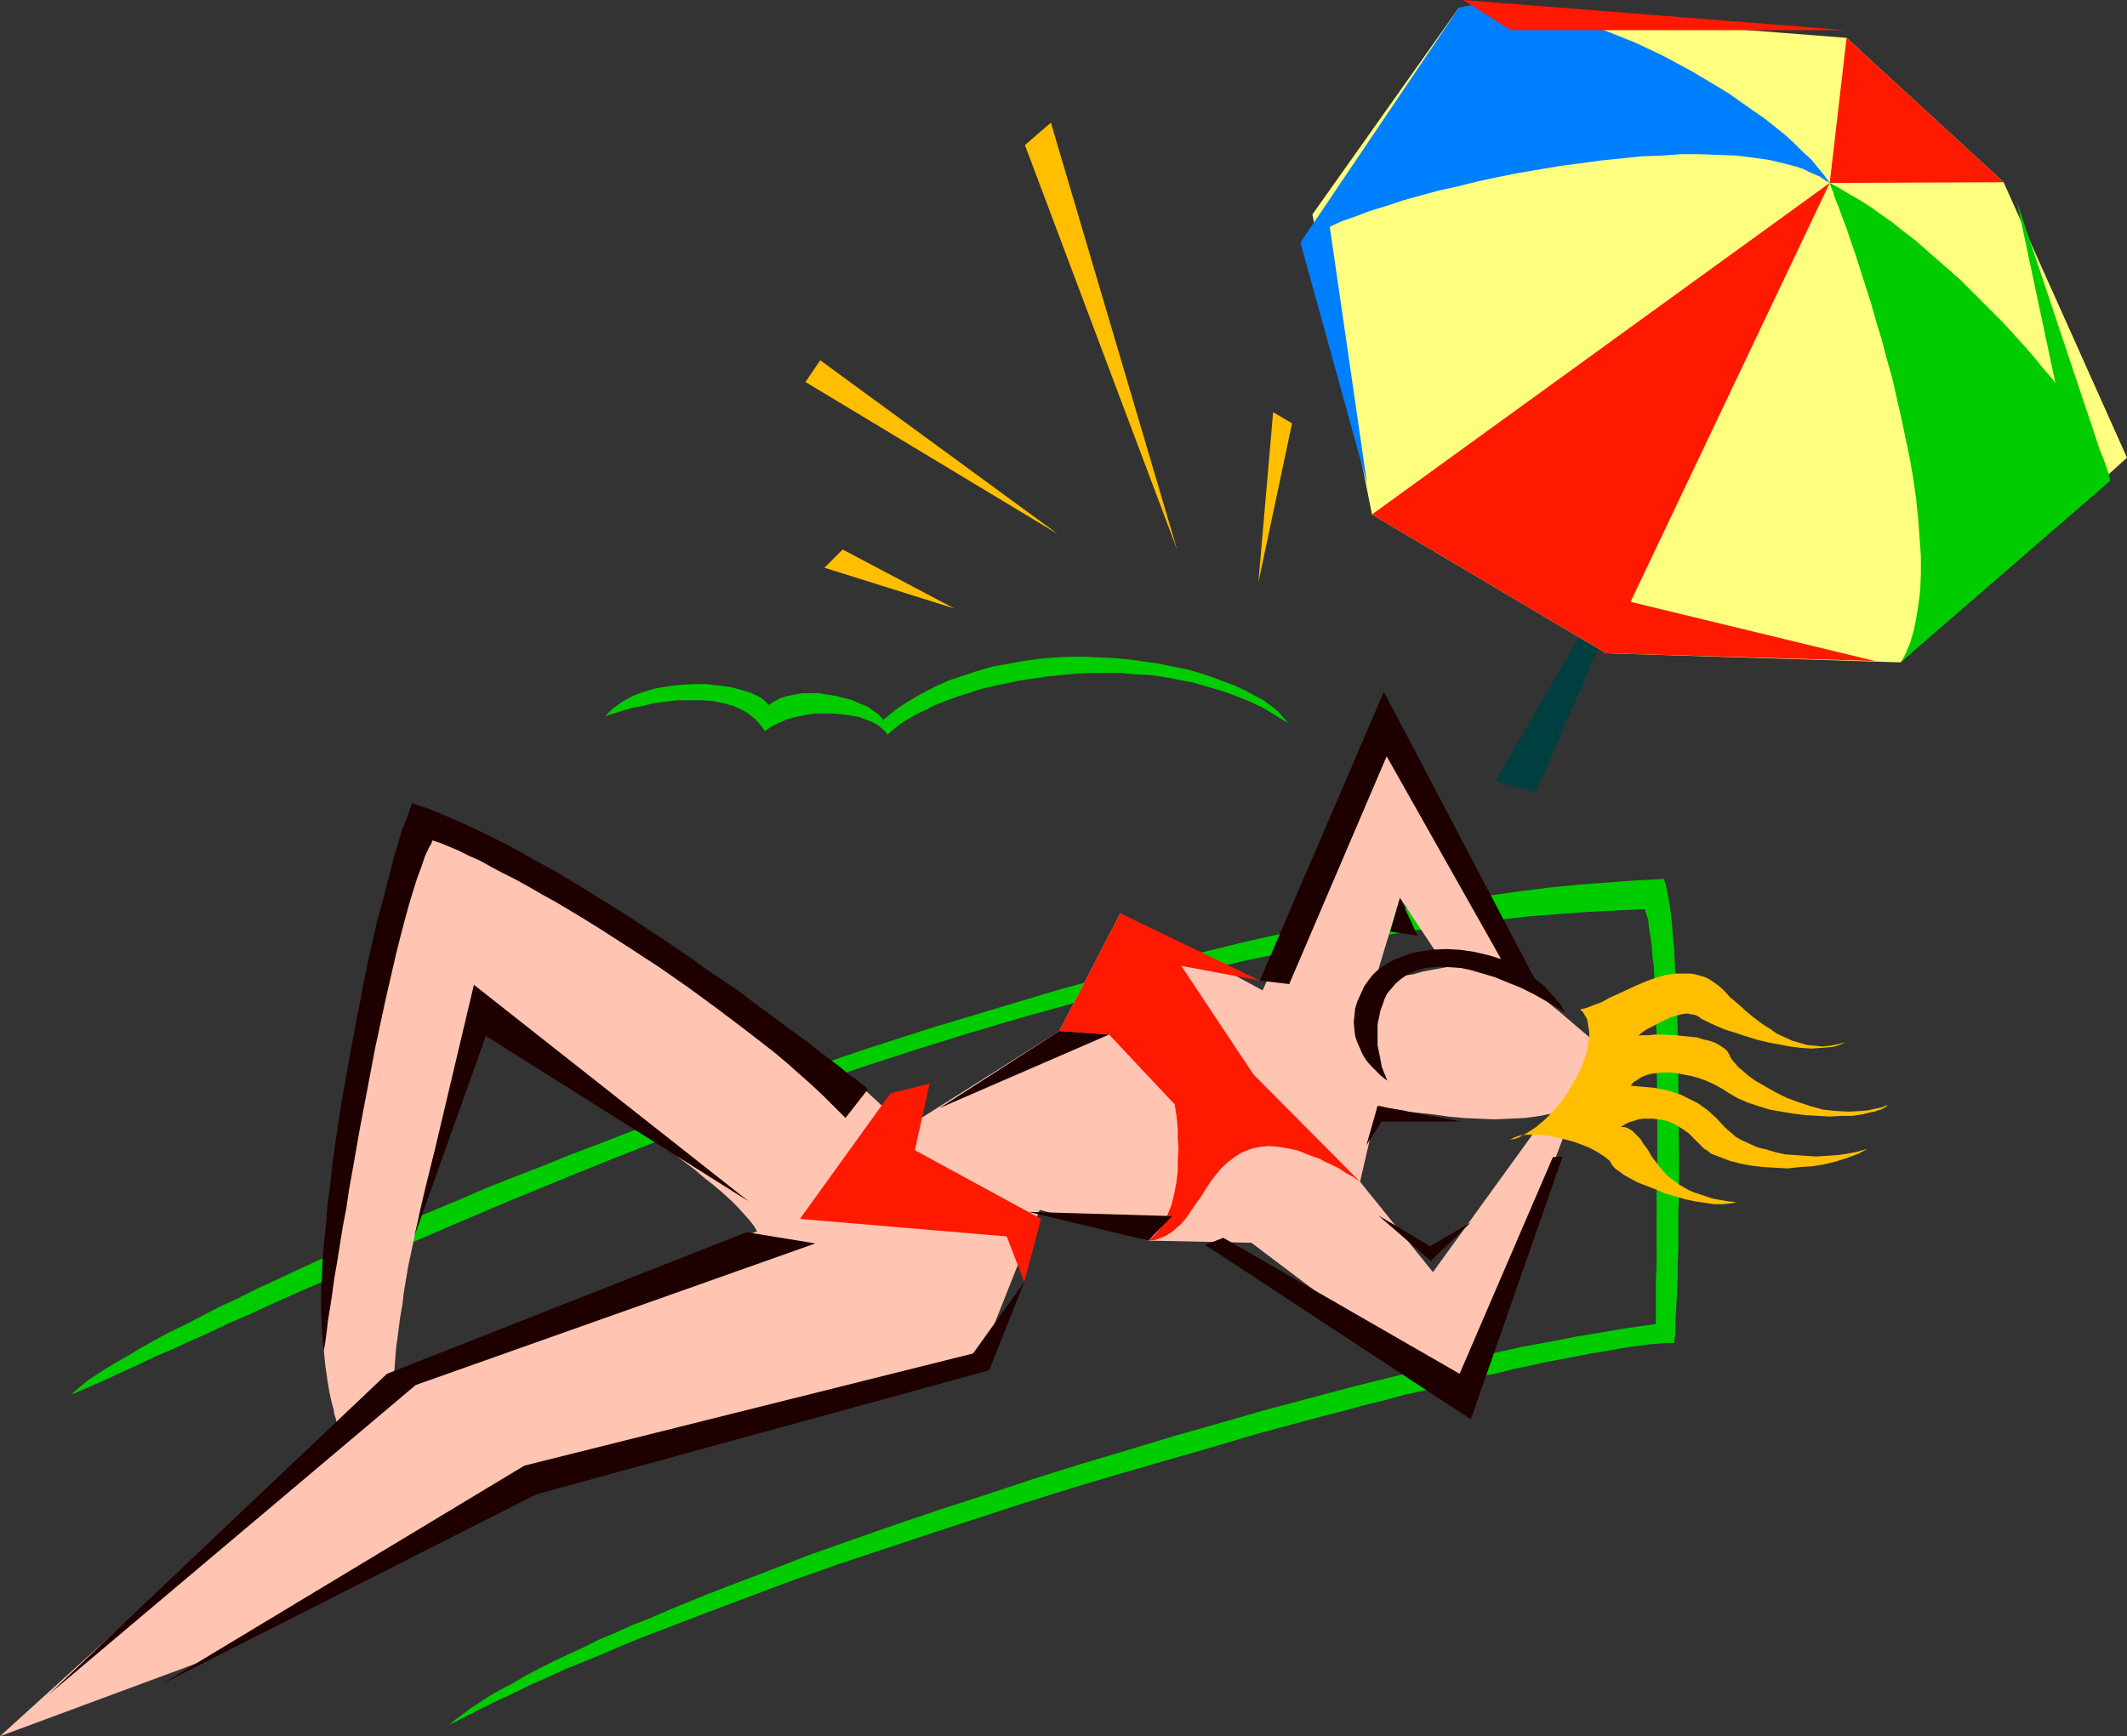
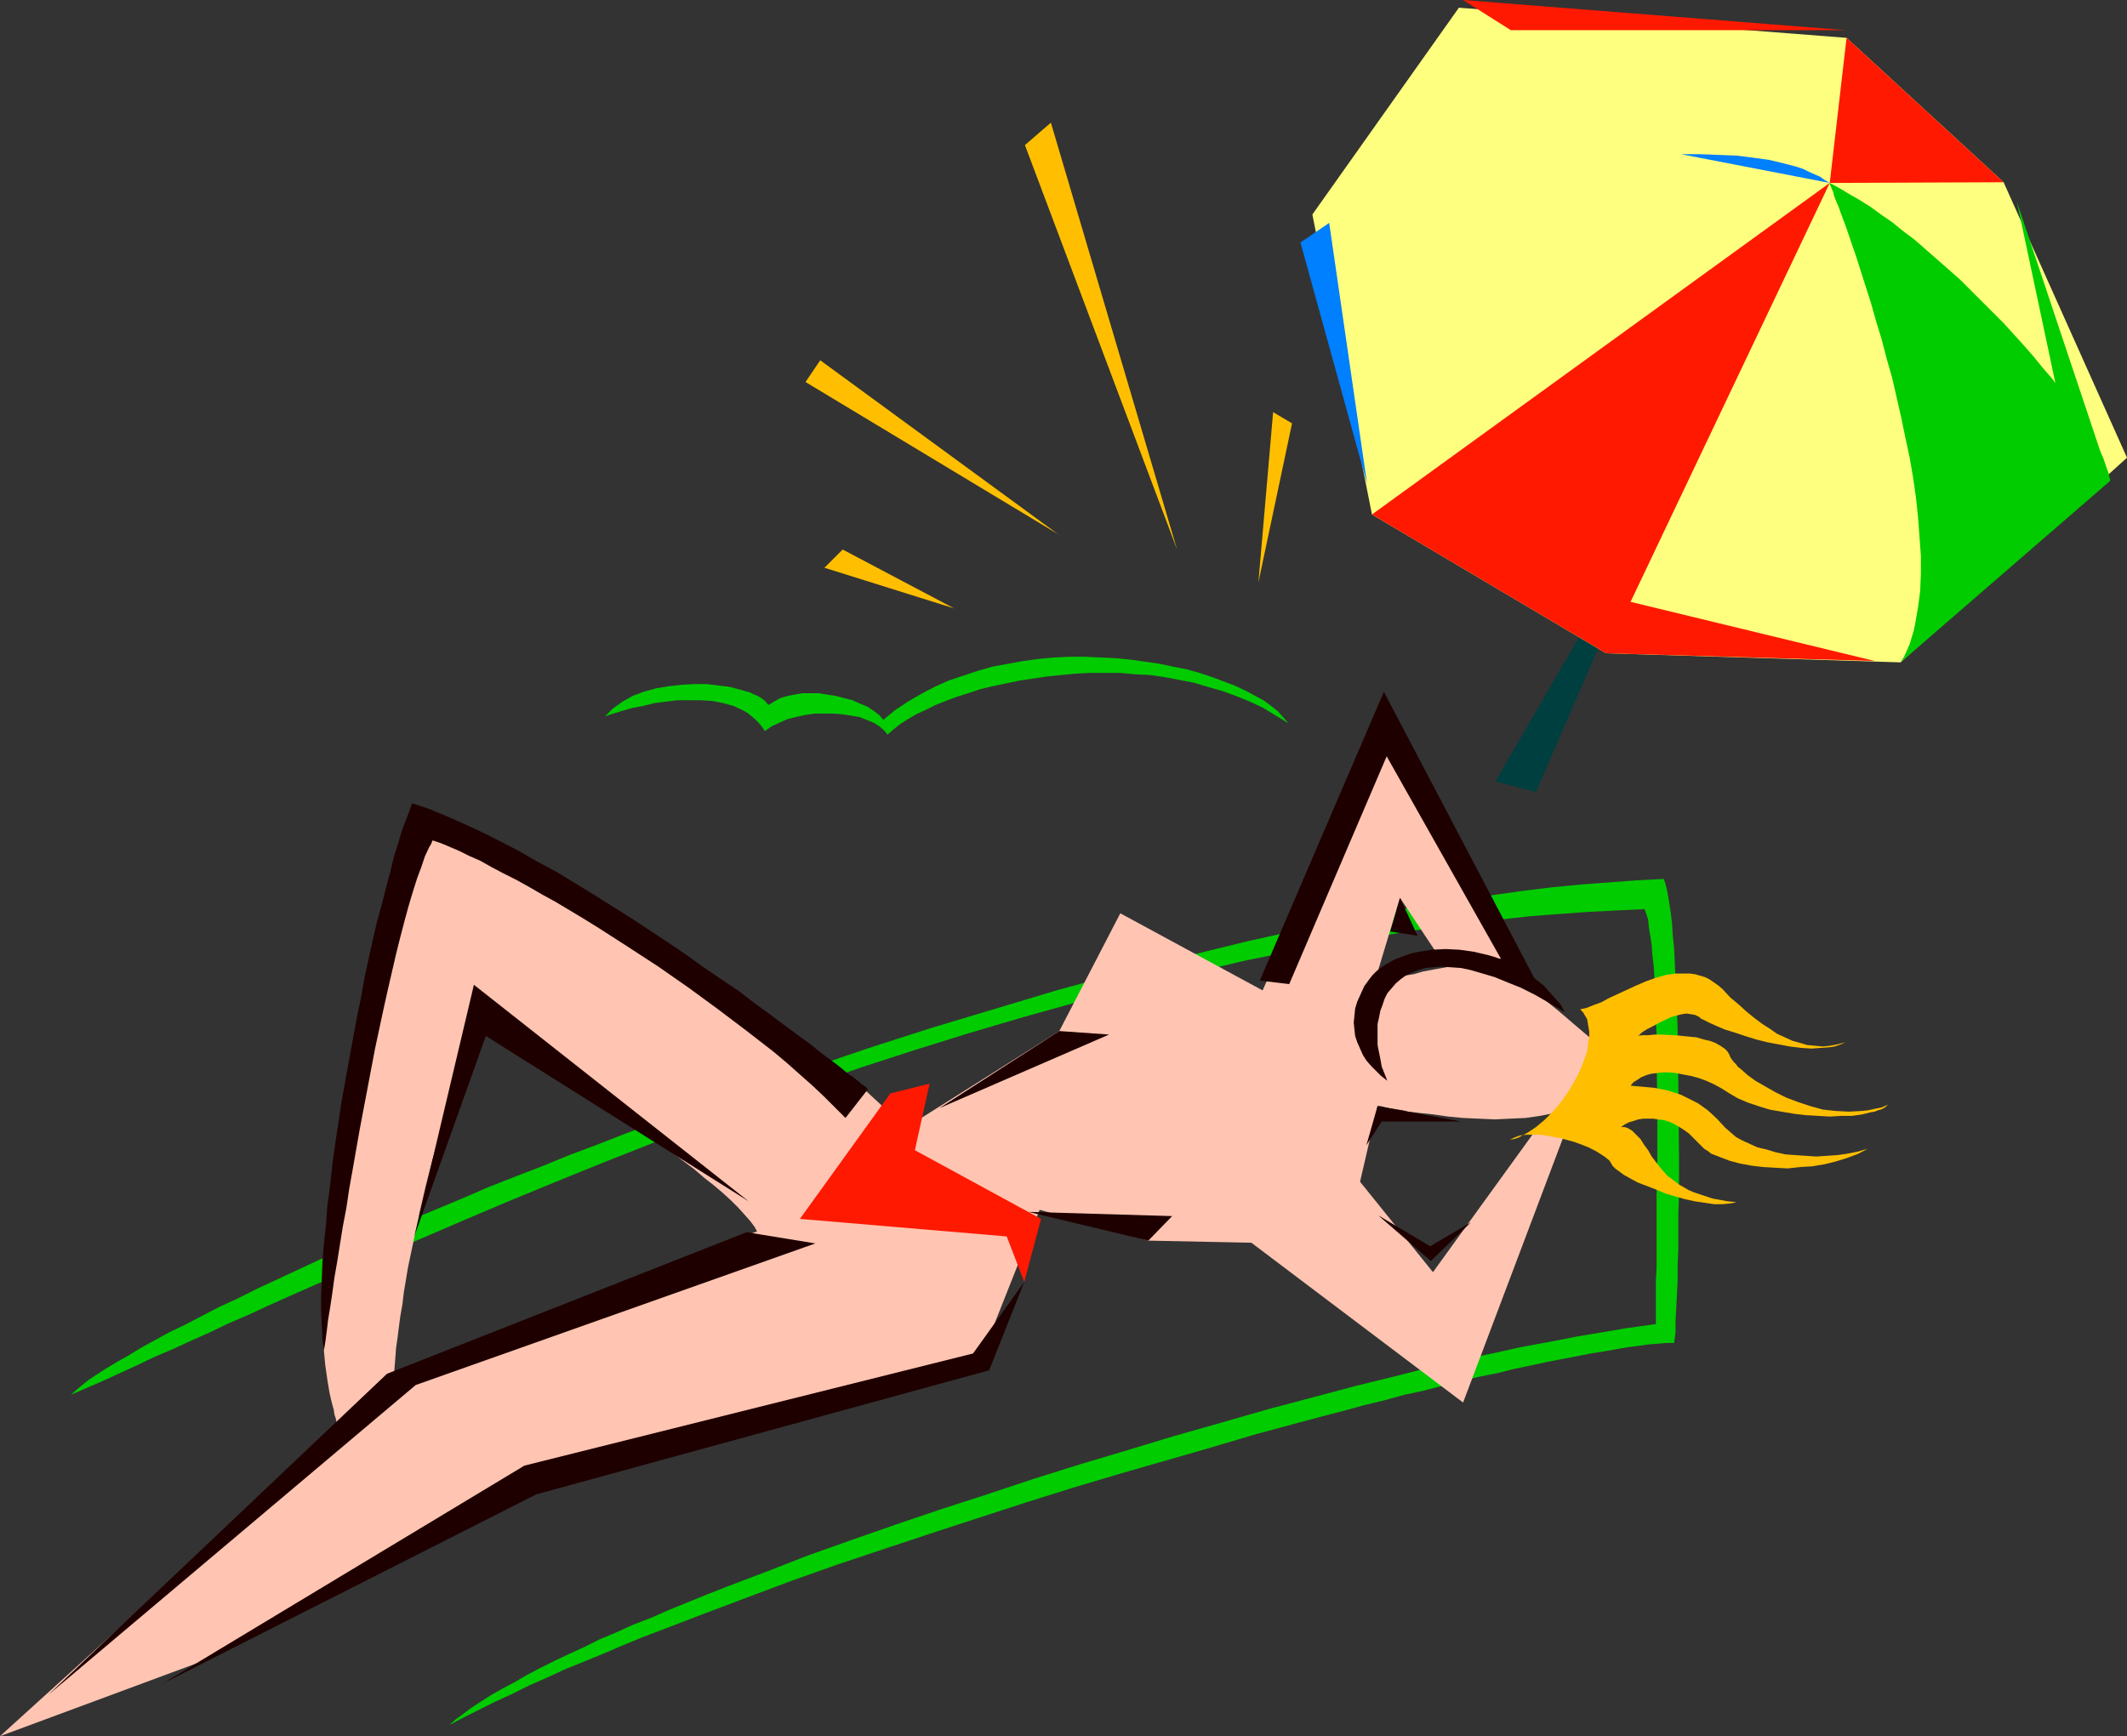
<svg xmlns="http://www.w3.org/2000/svg" xmlns:ns1="http://sodipodi.sourceforge.net/DTD/sodipodi-0.dtd" xmlns:ns2="http://www.inkscape.org/namespaces/inkscape" version="1.0" width="129.724mm" height="105.917mm" id="svg32" ns1:docname="Sunbathing 21.wmf">
  <rect width="100%" height="100%" fill="#333333" stroke="none" />
  <ns1:namedview id="namedview32" pagecolor="#ffffff" bordercolor="#000000" borderopacity="0.25" ns2:showpageshadow="2" ns2:pageopacity="0.0" ns2:pagecheckerboard="0" ns2:deskcolor="#d1d1d1" ns2:document-units="mm" />
  <defs id="defs1">
    <pattern id="WMFhbasepattern" patternUnits="userSpaceOnUse" width="6" height="6" x="0" y="0" />
  </defs>
  <path style="fill:#00cc00;fill-opacity:1;fill-rule:evenodd;stroke:none" d="m 297.02,166.785 -1.131,-1.293 -1.293,-1.455 -1.616,-1.293 -1.778,-1.293 -2.101,-1.131 -2.101,-1.131 -2.424,-1.131 -2.586,-0.97 -2.586,-0.97 -2.909,-0.97 -2.909,-0.808 -3.232,-0.646 -3.07,-0.646 -3.394,-0.485 -3.394,-0.485 -3.394,-0.323 -3.555,-0.162 -3.394,-0.162 h -3.555 l -3.555,0.162 -3.555,0.323 -3.555,0.485 -3.555,0.646 -3.555,0.646 -3.394,0.97 -3.394,1.131 -3.394,1.131 -3.232,1.455 -3.07,1.616 -3.07,1.778 -2.909,1.939 -2.747,2.263 -0.97,-1.131 -1.293,-0.97 -1.454,-0.97 -1.616,-0.646 -1.778,-0.808 -1.939,-0.485 -1.778,-0.485 -2.101,-0.323 -1.939,-0.323 h -1.939 -1.778 l -1.939,0.323 -1.616,0.323 -1.616,0.485 -1.454,0.808 -1.293,0.808 -0.485,-0.646 -0.485,-0.485 -0.646,-0.485 -0.808,-0.485 -0.808,-0.323 -0.97,-0.485 -2.262,-0.646 -2.424,-0.646 -2.586,-0.323 -2.747,-0.323 h -2.909 l -2.909,0.162 -2.909,0.323 -2.909,0.485 -2.909,0.808 -2.586,0.97 -2.262,1.293 -1.131,0.808 -1.131,0.808 -0.808,0.808 -0.97,0.97 1.939,-0.646 2.101,-0.646 2.262,-0.646 2.586,-0.485 2.586,-0.646 2.586,-0.323 2.586,-0.323 h 2.747 2.586 l 2.747,0.162 2.424,0.485 2.424,0.646 2.101,0.97 1.131,0.646 0.808,0.646 0.97,0.808 0.808,0.808 0.808,0.97 0.646,0.97 1.616,-1.131 1.778,-0.808 1.778,-0.808 1.939,-0.485 2.262,-0.485 2.101,-0.323 h 2.101 2.101 l 2.101,0.162 2.101,0.323 1.939,0.323 1.616,0.646 1.616,0.646 1.293,0.808 1.131,0.97 0.808,0.97 1.293,-1.131 1.616,-1.293 1.778,-1.131 1.939,-1.131 2.101,-0.97 2.262,-1.131 2.424,-0.97 2.586,-0.97 2.586,-0.808 2.909,-0.97 2.747,-0.646 3.07,-0.646 3.07,-0.646 3.232,-0.485 3.232,-0.485 3.232,-0.323 3.394,-0.323 3.232,-0.162 h 3.555 3.394 l 3.394,0.323 3.394,0.162 3.394,0.485 3.394,0.646 3.394,0.646 3.232,0.97 3.394,0.97 3.07,1.131 3.232,1.293 3.07,1.455 2.909,1.778 z" id="path1" />
  <path style="fill:#ffbf00;fill-opacity:1;fill-rule:evenodd;stroke:none" d="m 271.326,126.705 -29.088,-98.423 -5.979,5.172 z" id="path2" />
  <path style="fill:#ffbf00;fill-opacity:1;fill-rule:evenodd;stroke:none" d="M 243.854,123.15 189.072,83.069 185.678,88.079 Z" id="path3" />
  <path style="fill:#ffbf00;fill-opacity:1;fill-rule:evenodd;stroke:none" d="m 219.937,140.281 -25.694,-13.576 -4.202,4.202 z" id="path4" />
  <path style="fill:#ffbf00;fill-opacity:1;fill-rule:evenodd;stroke:none" d="m 290.072,134.301 3.394,-39.272 4.363,2.586 z" id="path5" />
  <path style="fill:#003f3f;fill-opacity:1;fill-rule:evenodd;stroke:none" d="m 374.104,136.24 -20.038,46.383 -9.373,-2.424 24.725,-42.666 z" id="path6" />
  <path style="fill:#ffff7f;fill-opacity:1;fill-rule:evenodd;stroke:none" d="M 490.294,105.534 461.852,42.02 425.654,8.727 336.289,1.778 302.515,49.454 l 13.736,69.171 53.974,31.999 67.872,2.101 z" id="path7" />
  <path style="fill:#ff1900;fill-opacity:1;fill-rule:evenodd;stroke:none" d="m 316.251,118.624 53.974,31.999 51.55,-108.443 z" id="path8" />
  <path style="fill:#00cc00;fill-opacity:1;fill-rule:evenodd;stroke:none" d="m 421.776,42.181 v 0.162 0.162 l 0.162,0.323 0.162,0.323 0.162,0.485 0.323,0.646 0.162,0.808 0.323,0.808 0.323,0.808 0.485,1.131 0.323,0.97 0.485,1.293 0.97,2.586 0.97,2.909 1.131,3.232 1.131,3.555 1.131,3.555 1.293,4.04 1.131,4.04 1.293,4.202 1.131,4.364 1.293,4.525 2.101,9.212 0.97,4.687 0.97,4.525 0.808,4.687 0.646,4.525 0.485,4.687 0.323,4.364 0.323,4.364 v 4.04 l -0.162,4.04 -0.485,3.717 -0.646,3.717 -0.323,1.616 -0.485,1.616 -0.485,1.616 -0.646,1.455 -0.646,1.455 -0.808,1.293 48.318,-41.858 -0.323,-1.616 -0.646,-1.778 -0.646,-1.939 -0.97,-1.939 -1.131,-2.101 -1.293,-2.101 -1.293,-2.263 -1.616,-2.424 -1.616,-2.424 -1.939,-2.424 -1.939,-2.586 -2.101,-2.424 -2.101,-2.586 -2.262,-2.586 -4.686,-5.172 -5.01,-5.01 -5.01,-5.01 -5.333,-4.687 -5.171,-4.525 -2.586,-1.939 -2.586,-2.101 -2.586,-1.778 -2.424,-1.778 -2.586,-1.616 -2.262,-1.293 -2.424,-1.455 z" id="path9" />
  <path style="fill:#ff1900;fill-opacity:1;fill-rule:evenodd;stroke:none" d="M 461.852,42.02 425.654,8.727 421.776,42.181 Z" id="path10" />
-   <path style="fill:#007fff;fill-opacity:1;fill-rule:evenodd;stroke:none" d="m 421.776,42.181 -1.131,-0.646 -1.131,-0.808 -1.131,-0.485 -1.454,-0.646 -1.293,-0.646 -1.454,-0.485 -3.07,-0.808 -3.394,-0.808 -3.555,-0.485 -3.878,-0.485 -4.202,-0.162 -4.202,-0.162 h -4.363 l -4.525,0.323 -4.525,0.162 -4.686,0.485 -4.848,0.485 -4.686,0.646 -4.848,0.646 -9.534,1.616 -4.848,0.97 -4.525,0.97 -4.525,1.131 -4.363,0.97 -4.202,1.131 -4.04,1.131 -3.878,1.293 -3.717,1.131 -3.394,1.293 -3.232,1.131 -2.747,1.293 -2.586,1.131 -2.101,1.293 -0.97,0.485 -0.97,0.646 36.522,-54.141 2.262,-0.485 2.424,-0.162 2.586,-0.162 2.747,0.162 2.747,0.162 2.747,0.485 3.07,0.646 3.07,0.646 3.07,0.808 3.07,0.97 3.232,1.131 3.232,1.293 3.232,1.293 3.232,1.293 6.464,3.071 6.302,3.394 5.979,3.555 2.909,1.778 5.494,3.879 2.586,1.778 2.424,1.939 2.424,1.939 2.101,1.939 1.939,1.939 1.939,1.778 1.454,1.778 1.454,1.778 z" id="path11" />
+   <path style="fill:#007fff;fill-opacity:1;fill-rule:evenodd;stroke:none" d="m 421.776,42.181 -1.131,-0.646 -1.131,-0.808 -1.131,-0.485 -1.454,-0.646 -1.293,-0.646 -1.454,-0.485 -3.07,-0.808 -3.394,-0.808 -3.555,-0.485 -3.878,-0.485 -4.202,-0.162 -4.202,-0.162 h -4.363 z" id="path11" />
  <path style="fill:#ff1900;fill-opacity:1;fill-rule:evenodd;stroke:none" d="M 425.331,6.949 H 348.248 L 337.259,0 Z" id="path12" />
  <path style="fill:#00cc00;fill-opacity:1;fill-rule:evenodd;stroke:none" d="m 486.415,110.867 -21.493,-64.322 11.15,52.524 z" id="path13" />
  <path style="fill:#ff1900;fill-opacity:1;fill-rule:evenodd;stroke:none" d="m 432.118,152.402 -61.893,-1.778 4.525,-12.121 z" id="path14" />
  <path style="fill:#007fff;fill-opacity:1;fill-rule:evenodd;stroke:none" d="m 315.12,111.513 -15.352,-55.595 6.626,-4.525 z" id="path15" />
  <path style="fill:#00cc00;fill-opacity:1;fill-rule:evenodd;stroke:none" d="m 16.322,321.611 1.131,-0.97 1.293,-1.131 1.616,-1.293 1.939,-1.293 2.262,-1.455 2.424,-1.455 2.586,-1.455 2.909,-1.778 3.232,-1.778 3.232,-1.778 3.717,-1.778 3.717,-1.939 4.04,-2.101 4.202,-1.939 4.525,-2.263 4.525,-2.101 4.848,-2.263 4.848,-2.263 5.171,-2.263 5.333,-2.424 5.333,-2.263 5.656,-2.424 5.818,-2.424 5.818,-2.424 5.979,-2.586 6.141,-2.424 6.302,-2.424 6.302,-2.586 6.464,-2.424 6.626,-2.586 13.574,-5.01 13.736,-4.848 14.059,-4.848 14.221,-4.848 14.544,-4.687 14.544,-4.364 14.544,-4.364 14.706,-4.04 14.706,-3.717 14.544,-3.555 7.272,-1.616 7.272,-1.616 7.11,-1.455 7.11,-1.455 7.11,-1.293 6.949,-1.131 6.949,-1.131 6.949,-0.97 6.787,-0.97 6.626,-0.808 6.626,-0.646 6.464,-0.485 6.464,-0.485 6.302,-0.323 0.162,0.323 0.323,0.97 0.323,1.455 0.162,0.808 0.323,1.939 0.323,2.101 0.323,2.586 0.162,2.747 0.323,3.071 0.162,3.394 0.162,3.394 0.162,3.717 0.162,3.879 0.162,4.04 v 4.04 l 0.162,8.566 0.162,17.454 v 8.566 l -0.162,4.202 v 4.04 4.04 l -0.162,3.717 v 3.555 l -0.162,3.394 -0.162,3.071 -0.162,2.909 v 2.586 l -0.323,2.424 h -1.778 l -1.778,0.162 -2.262,0.162 -2.262,0.323 -2.586,0.323 -2.747,0.485 -2.747,0.485 -3.07,0.485 -3.232,0.646 -3.394,0.646 -3.394,0.646 -3.717,0.808 -3.878,0.808 -3.878,0.97 -4.04,0.808 -4.202,0.97 -4.363,1.131 -4.363,1.131 -4.525,0.97 -4.686,1.293 -4.686,1.131 -4.686,1.293 -5.01,1.293 -4.848,1.293 -10.181,2.747 -10.342,3.071 -10.666,3.071 -10.666,3.071 -10.827,3.232 -10.827,3.394 -21.816,7.111 -10.666,3.555 -10.666,3.555 -10.504,3.717 -10.342,3.879 -9.858,3.717 -9.696,3.717 -4.686,1.778 -4.686,1.939 -4.525,1.939 -4.363,1.778 -4.363,1.778 -4.202,1.939 -4.04,1.778 -3.878,1.939 -3.878,1.778 -3.555,1.778 -3.555,1.778 -3.394,1.778 1.454,-1.293 1.778,-1.293 1.939,-1.455 2.262,-1.455 2.262,-1.455 2.586,-1.455 2.747,-1.455 2.747,-1.616 3.07,-1.616 3.232,-1.616 3.394,-1.616 3.555,-1.616 3.555,-1.778 3.878,-1.616 3.878,-1.778 4.202,-1.616 4.04,-1.778 4.363,-1.778 4.363,-1.778 4.525,-1.778 4.686,-1.778 4.686,-1.778 9.534,-3.717 10.019,-3.555 10.181,-3.555 10.504,-3.555 10.504,-3.394 10.666,-3.555 10.827,-3.394 10.827,-3.232 10.666,-3.232 10.827,-3.071 10.666,-3.071 10.342,-2.747 10.342,-2.747 9.858,-2.424 5.01,-1.293 4.686,-1.131 4.686,-1.131 4.686,-0.97 4.525,-0.97 4.363,-0.97 4.363,-0.808 4.363,-0.808 4.04,-0.808 3.878,-0.646 3.878,-0.646 3.717,-0.646 3.555,-0.485 3.394,-0.485 v -4.687 -2.586 -2.747 l 0.162,-2.909 v -3.232 -3.232 -3.394 -7.111 l 0.162,-7.434 v -15.03 l -0.162,-7.273 v -3.717 -3.394 l -0.162,-3.394 v -3.394 l -0.162,-3.071 -0.162,-2.909 -0.162,-2.909 -0.323,-2.586 -0.162,-2.424 -0.323,-2.101 -0.323,-1.939 -0.162,-1.778 -0.485,-1.455 -0.323,-0.97 -6.626,0.323 -6.464,0.323 -6.626,0.485 -6.464,0.485 -13.251,1.455 -13.09,1.778 -13.09,2.101 -13.09,2.263 -13.09,2.586 -12.928,3.071 -12.928,3.071 -12.766,3.394 -12.766,3.555 -12.605,3.717 -12.443,3.879 -12.443,4.04 -12.12,4.202 -11.958,4.364 -11.958,4.364 -11.635,4.364 -11.474,4.525 -11.15,4.525 -10.989,4.525 -10.666,4.525 -10.504,4.525 -10.181,4.364 -9.858,4.364 -9.534,4.202 -4.686,2.101 -4.525,2.101 -4.525,1.939 -4.363,2.101 -4.363,1.939 -4.202,1.939 -4.202,1.778 -4.04,1.939 -3.878,1.778 -3.878,1.778 -3.717,1.616 z" id="path16" />
  <path style="fill:#ffc5b2;fill-opacity:1;fill-rule:evenodd;stroke:none" d="M 74.498,332.762 0,400.317 l 46.218,-17.131 73.69,-40.08 105.201,-27.474 14.544,-36.686 25.048,7.111 23.755,0.485 48.803,36.848 23.917,-63.353 h -6.787 l -24.078,33.292 -16.806,-20.848 4.04,-17.454 v 0 h 0.323 0.323 l 0.646,0.162 0.646,0.162 0.808,0.162 0.97,0.162 0.97,0.162 1.131,0.162 1.293,0.323 2.747,0.323 3.07,0.323 3.394,0.485 3.394,0.323 3.555,0.162 3.717,0.162 3.555,-0.162 3.555,-0.162 3.394,-0.485 3.232,-0.646 1.454,-0.323 1.454,-0.485 7.757,-14.545 -1.454,-1.131 -1.454,-1.293 -3.232,-2.747 -3.394,-2.909 -3.394,-2.747 -1.616,-1.293 -1.293,-1.131 -1.454,-1.131 -1.131,-0.97 -0.97,-0.808 -0.646,-0.485 -0.162,-0.162 -0.162,-0.162 -0.162,-0.162 h -0.162 l -2.262,-0.646 -2.262,-0.323 -1.939,-0.323 -1.939,-0.162 h -1.778 -1.616 -1.616 l -1.454,0.323 -2.747,0.485 -2.586,0.485 -2.262,0.646 -2.262,0.323 -1.131,0.323 -0.97,0.323 -0.808,0.485 -0.808,0.646 -0.646,0.646 -0.646,0.808 -0.485,0.97 -0.485,0.97 -0.323,1.131 -0.323,1.131 -0.162,1.131 -0.162,1.293 v 2.747 l 0.162,2.747 -1.778,-7.596 7.757,-25.697 10.181,15.353 15.352,-1.616 -28.926,-55.595 -28.28,63.191 -32.805,-17.777 -14.059,27.151 -35.39,22.303 -10.989,-10.182 -0.162,-0.162 h -0.162 l -0.162,-0.162 -0.485,-0.323 -0.485,-0.323 -0.646,-0.485 -0.646,-0.485 -0.808,-0.485 -0.97,-0.808 -0.97,-0.646 -0.97,-0.646 -1.131,-0.808 -1.293,-0.808 -1.293,-0.97 -2.747,-1.939 -3.232,-2.101 -3.232,-2.263 -3.555,-2.424 -3.717,-2.586 -3.878,-2.586 -4.04,-2.747 -4.202,-2.747 -4.363,-2.909 -8.565,-5.495 -8.888,-5.495 -8.565,-5.333 -4.04,-2.424 -4.202,-2.424 -3.878,-2.263 -3.717,-1.939 -3.555,-1.778 -3.394,-1.778 -3.232,-1.455 -1.454,-0.646 -1.293,-0.485 -1.293,-0.485 -1.293,-0.485 -1.131,-0.323 -1.131,-0.162 -0.646,3.071 -0.808,3.394 -0.808,3.555 -0.808,3.879 -0.97,4.202 -0.808,4.202 -0.808,4.525 -0.808,4.525 -0.97,4.687 -0.808,4.848 -1.778,9.697 -1.778,9.858 -1.616,9.858 -0.646,4.848 -0.808,4.687 -0.808,4.687 -0.646,4.525 -0.646,4.202 -0.646,4.202 -0.485,3.879 -0.485,3.717 -0.485,3.555 -0.323,3.232 -0.323,2.909 -0.323,2.424 -0.162,1.293 v 0.97 l -0.162,1.131 v 0.808 0.808 0.646 0.646 0.485 l 0.323,3.394 0.485,3.394 0.485,2.909 0.323,1.455 0.323,1.293 0.323,1.131 0.162,1.131 0.323,0.97 0.162,0.808 0.162,0.485 0.162,0.485 v 0.323 0.162 l 12.928,-9.535 v -1.455 -1.616 l 0.162,-1.778 0.162,-2.101 0.162,-2.101 0.323,-2.263 0.323,-2.586 0.323,-2.424 0.485,-2.747 0.323,-2.747 0.485,-2.909 0.485,-2.909 1.293,-6.141 1.293,-6.141 1.454,-6.303 1.616,-6.303 1.778,-5.98 1.939,-5.818 0.97,-2.909 0.97,-2.747 1.131,-2.586 1.131,-2.586 1.131,-2.263 0.97,-2.263 1.293,-2.101 1.131,-1.939 h 0.162 v 0.162 l 0.162,0.162 0.323,0.162 0.808,0.485 0.97,0.646 1.293,0.808 1.616,0.97 1.616,1.131 1.939,1.293 2.101,1.455 2.262,1.455 2.424,1.616 2.586,1.616 2.586,1.778 2.586,1.939 5.494,3.717 5.656,4.04 5.494,4.04 5.171,4.04 2.586,1.939 2.262,1.939 2.262,1.778 2.101,1.778 1.939,1.778 1.616,1.616 1.454,1.616 1.293,1.455 0.97,1.293 0.646,1.131 v 0 h -0.162 l -0.323,0.162 -0.485,0.162 -0.485,0.323 -0.646,0.162 -0.646,0.323 -0.97,0.162 -0.97,0.323 -0.97,0.485 -1.131,0.323 -1.293,0.485 -1.131,0.485 -1.454,0.485 -2.909,1.131 -3.232,1.131 -3.555,1.455 -3.717,1.293 -3.878,1.616 -4.04,1.616 -4.202,1.616 -4.363,1.778 -4.363,1.778 -8.726,3.879 -8.726,3.879 -4.202,1.939 -4.202,2.101 -4.04,2.101 -3.717,2.101 -3.717,1.939 -3.394,2.101 -3.232,1.939 -2.909,1.939 -2.586,1.939 -1.131,0.97 -1.131,0.97 -0.97,0.97 -0.97,0.97 -0.808,0.808 z" id="path17" />
  <path style="fill:#ffbf00;fill-opacity:1;fill-rule:evenodd;stroke:none" d="m 364.246,232.724 1.454,-0.323 1.616,-0.646 1.778,-0.646 1.778,-0.97 2.101,-0.97 2.101,-0.97 2.101,-0.97 2.262,-0.97 2.262,-0.808 2.262,-0.646 2.262,-0.323 h 2.262 1.131 l 1.131,0.162 1.131,0.323 1.131,0.323 0.97,0.485 0.97,0.646 1.131,0.808 0.97,0.808 1.778,1.939 1.939,1.616 1.778,1.616 1.778,1.455 1.939,1.455 1.778,1.131 1.616,1.131 1.778,0.808 1.778,0.808 1.778,0.485 1.616,0.485 1.778,0.162 1.778,0.162 1.616,-0.162 1.778,-0.323 1.778,-0.485 -0.646,0.323 -0.808,0.323 -0.97,0.323 -0.97,0.162 -2.101,0.162 -2.262,0.162 -2.424,-0.162 -2.586,-0.323 -2.586,-0.485 -2.586,-0.485 -2.586,-0.646 -2.586,-0.808 -2.424,-0.808 -2.101,-0.646 -1.939,-0.808 -1.778,-0.808 -0.646,-0.323 -0.646,-0.323 -0.646,-0.323 -0.323,-0.323 -0.97,-0.485 -0.97,-0.162 -0.97,-0.162 -1.131,0.162 -1.293,0.323 -1.131,0.323 -2.424,1.131 -2.101,1.131 -0.97,0.485 -0.808,0.485 -0.646,0.485 -0.485,0.485 -0.323,0.162 h -0.162 l 1.131,-0.162 h 1.454 l 1.454,-0.162 h 1.454 l 3.394,0.162 3.232,0.323 1.616,0.162 1.616,0.485 1.454,0.323 1.293,0.485 1.131,0.646 0.97,0.646 0.646,0.646 0.485,0.808 0.162,0.485 0.323,0.485 0.485,0.646 0.485,0.485 0.485,0.646 0.808,0.646 1.454,1.293 1.778,1.293 2.262,1.293 2.262,1.293 2.586,1.293 2.586,0.97 2.909,0.97 2.909,0.808 2.909,0.323 3.07,0.162 3.07,-0.162 1.454,-0.162 1.454,-0.323 1.616,-0.323 1.454,-0.646 -0.485,0.485 -0.485,0.323 -0.646,0.323 -0.646,0.162 -0.808,0.323 -0.97,0.162 -1.939,0.485 -2.262,0.323 h -2.424 l -2.747,0.162 -2.747,-0.162 -2.747,-0.162 -2.747,-0.323 -2.909,-0.485 -2.747,-0.485 -2.586,-0.808 -2.424,-0.808 -2.262,-0.97 -1.939,-1.131 -1.778,-1.131 -1.778,-0.97 -1.778,-0.808 -1.778,-0.646 -1.778,-0.485 -1.778,-0.323 -1.616,-0.323 -1.616,-0.162 h -1.454 l -1.454,0.162 -1.293,0.162 -1.131,0.323 -1.131,0.485 -0.97,0.646 -0.808,0.485 -0.646,0.808 1.939,0.162 1.778,0.162 1.778,0.162 1.616,0.323 1.616,0.323 1.454,0.485 1.454,0.485 1.293,0.646 2.586,1.293 2.262,1.616 2.101,1.939 1.939,2.101 1.131,0.97 1.293,1.131 1.454,0.808 1.778,0.808 1.778,0.808 2.101,0.485 2.101,0.646 2.262,0.485 2.262,0.162 2.424,0.162 2.424,0.162 2.424,-0.162 2.424,-0.162 2.262,-0.323 2.424,-0.485 2.262,-0.646 -2.101,1.131 -2.586,0.97 -2.586,0.808 -2.586,0.646 -2.909,0.485 -2.747,0.162 -2.909,0.323 -2.909,-0.162 -2.747,-0.162 -2.747,-0.323 -2.586,-0.485 -2.424,-0.646 -2.101,-0.808 -2.101,-0.808 -0.808,-0.646 -0.808,-0.485 -0.646,-0.646 -0.646,-0.646 -1.131,-1.131 -1.131,-1.131 -1.131,-0.808 -1.293,-0.808 -1.131,-0.646 -1.131,-0.485 -1.131,-0.323 -1.293,-0.162 -1.131,-0.162 h -1.131 -1.131 l -1.131,0.162 -0.97,0.323 -1.131,0.323 -0.97,0.485 -0.97,0.646 h 0.808 l 0.646,0.162 1.131,0.646 0.97,0.97 0.97,0.97 0.808,1.293 0.97,1.293 0.808,1.455 1.131,1.455 1.131,1.455 1.454,1.616 1.778,1.293 0.808,0.646 1.131,0.646 1.131,0.646 1.131,0.485 1.454,0.485 1.454,0.485 1.454,0.485 1.778,0.323 1.778,0.323 1.939,0.162 -0.646,0.162 -0.808,0.162 -1.778,0.162 h -1.939 l -2.101,-0.323 -2.262,-0.323 -2.262,-0.485 -2.262,-0.646 -2.262,-0.646 -2.262,-0.97 -2.101,-0.808 -2.101,-0.808 -1.778,-0.97 -1.454,-0.808 -1.293,-0.97 -0.485,-0.323 -0.485,-0.485 -0.323,-0.323 -0.162,-0.323 -0.485,-0.808 -0.97,-0.808 -0.97,-0.646 -1.293,-0.808 -1.616,-0.808 -1.616,-0.646 -1.778,-0.646 -1.778,-0.485 -1.939,-0.485 -1.939,-0.323 -1.778,-0.323 h -1.778 -1.778 l -1.454,0.162 -1.293,0.485 -0.97,0.485 0.97,-0.162 0.97,-0.323 2.101,-1.131 1.939,-1.293 1.939,-1.616 1.939,-1.939 1.778,-2.101 1.616,-2.263 1.454,-2.424 1.293,-2.424 0.97,-2.424 0.808,-2.263 0.162,-1.293 0.162,-1.131 0.162,-1.131 v -0.97 l -0.162,-0.97 -0.162,-0.97 -0.162,-0.97 -0.485,-0.808 -0.485,-0.808 z" id="path18" />
-   <path style="fill:#ff1900;fill-opacity:1;fill-rule:evenodd;stroke:none" d="m 313.504,272.48 -24.563,-24.727 -16.645,-25.05 18.099,3.394 -32.158,-15.515 -14.059,27.151 11.474,0.808 15.19,16.161 v 0 0.323 0.323 l 0.162,0.485 v 0.485 l 0.162,0.646 0.162,1.616 0.162,1.778 v 2.263 l 0.162,2.263 -0.162,2.586 v 2.586 l -0.323,2.586 -0.485,2.586 -0.646,2.586 -0.97,2.424 -1.131,2.263 -0.646,0.97 -0.808,0.97 -0.808,0.808 -0.97,0.808 1.616,-0.162 1.293,-0.485 1.131,-0.485 1.293,-0.808 0.97,-0.808 1.131,-0.97 0.97,-1.131 0.97,-1.293 1.616,-2.424 0.97,-1.293 0.808,-1.293 1.778,-2.747 1.939,-2.424 1.131,-1.131 1.131,-0.97 1.293,-0.97 1.293,-0.808 1.454,-0.646 1.454,-0.485 1.778,-0.323 1.778,-0.162 1.939,0.162 2.101,0.323 2.424,0.485 2.424,0.97 1.293,0.485 1.454,0.485 1.454,0.808 1.454,0.646 1.616,0.808 1.454,0.97 1.778,0.97 z" id="path19" />
  <path style="fill:#ff1900;fill-opacity:1;fill-rule:evenodd;stroke:none" d="m 239.976,281.046 -29.088,-15.838 3.394,-15.353 -9.05,2.263 -20.846,28.929 47.672,4.04 4.04,10.505 z" id="path20" />
  <path style="fill:#1e0000;fill-opacity:1;fill-rule:evenodd;stroke:none" d="m 354.227,226.582 -35.229,-67.07 -28.603,66.585 6.787,0.808 22.462,-52.524 26.987,47.838 z" id="path21" />
-   <path style="fill:#1e0000;fill-opacity:1;fill-rule:evenodd;stroke:none" d="m 360.206,266.662 -21.17,60.605 -61.246,-40.242 4.202,-1.616 54.459,31.353 21.493,-49.939 z" id="path22" />
  <path style="fill:#1e0000;fill-opacity:1;fill-rule:evenodd;stroke:none" d="m 317.705,280.238 12.12,10.505 9.211,-8.889 -9.373,5.495 z" id="path23" />
  <path style="fill:#1e0000;fill-opacity:1;fill-rule:evenodd;stroke:none" d="m 320.452,214.784 2.262,-7.757 4.04,8.727 z" id="path24" />
  <path style="fill:#1e0000;fill-opacity:1;fill-rule:evenodd;stroke:none" d="m 336.774,258.582 -19.23,-3.555 -2.586,9.05 3.555,-5.495 z" id="path25" />
  <path style="fill:#1e0000;fill-opacity:1;fill-rule:evenodd;stroke:none" d="m 255.651,238.542 -39.107,16.969 27.634,-17.777 z" id="path26" />
  <path style="fill:#1e0000;fill-opacity:1;fill-rule:evenodd;stroke:none" d="m 270.195,280.4 -5.494,5.656 -27.634,-6.626 z" id="path27" />
  <path style="fill:#1e0000;fill-opacity:1;fill-rule:evenodd;stroke:none" d="m 224.301,312.076 -103.424,25.858 -83.386,50.262 86.133,-43.636 104.393,-28.606 8.08,-20.363 z" id="path28" />
  <path style="fill:#1e0000;fill-opacity:1;fill-rule:evenodd;stroke:none" d="m 187.941,286.702 -92.112,32.646 -84.678,71.433 78.053,-74.019 82.901,-32.646 z" id="path29" />
  <path style="fill:#1e0000;fill-opacity:1;fill-rule:evenodd;stroke:none" d="m 200.061,251.148 v 0 l -0.162,-0.162 -0.162,-0.162 -0.323,-0.323 -0.485,-0.323 -0.485,-0.323 -0.485,-0.485 -0.646,-0.485 -0.808,-0.646 -0.808,-0.485 -0.97,-0.808 -0.97,-0.808 -2.101,-1.616 -2.424,-1.778 -2.586,-2.101 -2.909,-2.101 -3.07,-2.263 -3.232,-2.424 -3.555,-2.586 -3.555,-2.747 -3.878,-2.586 -4.04,-2.747 -4.04,-2.909 -4.04,-2.747 -8.565,-5.656 -8.726,-5.495 -8.726,-5.333 -4.525,-2.424 -4.202,-2.424 -4.363,-2.263 -4.202,-2.101 -4.202,-1.939 -4.04,-1.778 -3.878,-1.616 -3.878,-1.293 -0.323,0.808 -0.323,0.97 -0.808,2.101 -0.97,2.586 -0.808,2.747 -0.97,3.071 -0.808,3.394 -0.97,3.555 -0.97,3.879 -1.131,4.04 -0.97,4.202 -0.97,4.364 -0.97,4.525 -0.808,4.525 -0.97,4.687 -1.778,9.697 -1.778,9.858 -1.454,9.697 -0.646,4.687 -0.485,4.687 -0.646,4.687 -0.323,4.525 -0.485,4.364 -0.323,4.04 -0.162,4.04 -0.162,3.879 v 3.555 l 0.162,3.232 0.162,3.071 0.323,2.747 0.162,-0.97 0.162,-0.97 0.323,-2.424 0.323,-2.747 0.485,-2.909 0.485,-3.232 0.485,-3.555 0.646,-3.717 0.646,-4.04 0.646,-4.04 0.808,-4.202 0.646,-4.364 0.808,-4.525 1.616,-9.212 1.778,-9.374 1.778,-9.374 1.939,-9.05 0.97,-4.364 0.97,-4.202 0.97,-4.202 0.97,-3.879 0.97,-3.717 0.97,-3.555 0.97,-3.232 0.97,-3.071 0.97,-2.586 0.808,-2.424 0.97,-2.101 0.485,-0.808 0.323,-0.808 1.939,0.646 1.939,0.808 2.262,0.97 2.262,1.131 2.586,1.131 2.586,1.455 2.747,1.455 2.909,1.455 2.909,1.616 3.07,1.778 3.232,1.778 3.232,1.939 3.232,1.939 3.394,2.101 6.787,4.364 6.949,4.525 6.949,4.848 6.626,4.848 6.626,5.01 6.464,5.01 3.07,2.586 2.909,2.586 2.747,2.424 2.747,2.586 2.586,2.586 2.424,2.424 z" id="path30" />
  <path style="fill:#1e0000;fill-opacity:1;fill-rule:evenodd;stroke:none" d="M 172.589,277.006 109.241,227.067 95.505,285.086 111.989,238.865 Z" id="path31" />
  <path style="fill:#1e0000;fill-opacity:1;fill-rule:evenodd;stroke:none" d="m 360.691,233.37 -0.97,-1.778 -1.293,-1.455 -1.293,-1.455 -1.293,-1.455 -1.454,-1.131 -1.454,-1.131 -1.616,-1.131 -1.454,-0.808 -1.616,-0.808 -1.778,-0.808 -1.616,-0.646 -1.616,-0.485 -3.394,-0.808 -3.394,-0.485 -3.232,-0.162 -3.232,0.162 -3.07,0.485 -1.454,0.323 -1.454,0.485 -1.293,0.485 -1.293,0.485 -1.131,0.646 -1.131,0.646 -0.97,0.646 -0.97,0.808 -0.808,0.808 -0.646,0.808 -1.293,1.778 -0.808,1.778 -0.808,1.778 -0.485,1.616 -0.162,1.616 -0.162,1.616 0.162,1.616 0.162,1.455 0.485,1.455 0.646,1.455 0.646,1.455 0.808,1.293 1.131,1.293 1.131,1.131 1.131,1.131 1.454,1.131 -0.646,-1.616 -0.646,-1.616 -0.323,-1.778 -0.323,-1.616 -0.323,-1.616 v -1.616 -1.616 -1.616 l 0.323,-1.455 0.323,-1.616 0.485,-1.293 0.485,-1.455 0.646,-1.293 0.97,-1.131 0.97,-1.131 1.131,-0.97 1.131,-0.808 1.293,-0.646 1.616,-0.646 1.616,-0.485 1.778,-0.162 1.939,-0.162 2.101,0.162 2.424,0.162 2.262,0.485 2.747,0.808 2.747,0.808 2.747,1.131 3.232,1.293 3.232,1.616 3.394,1.939 z" id="path32" />
</svg>